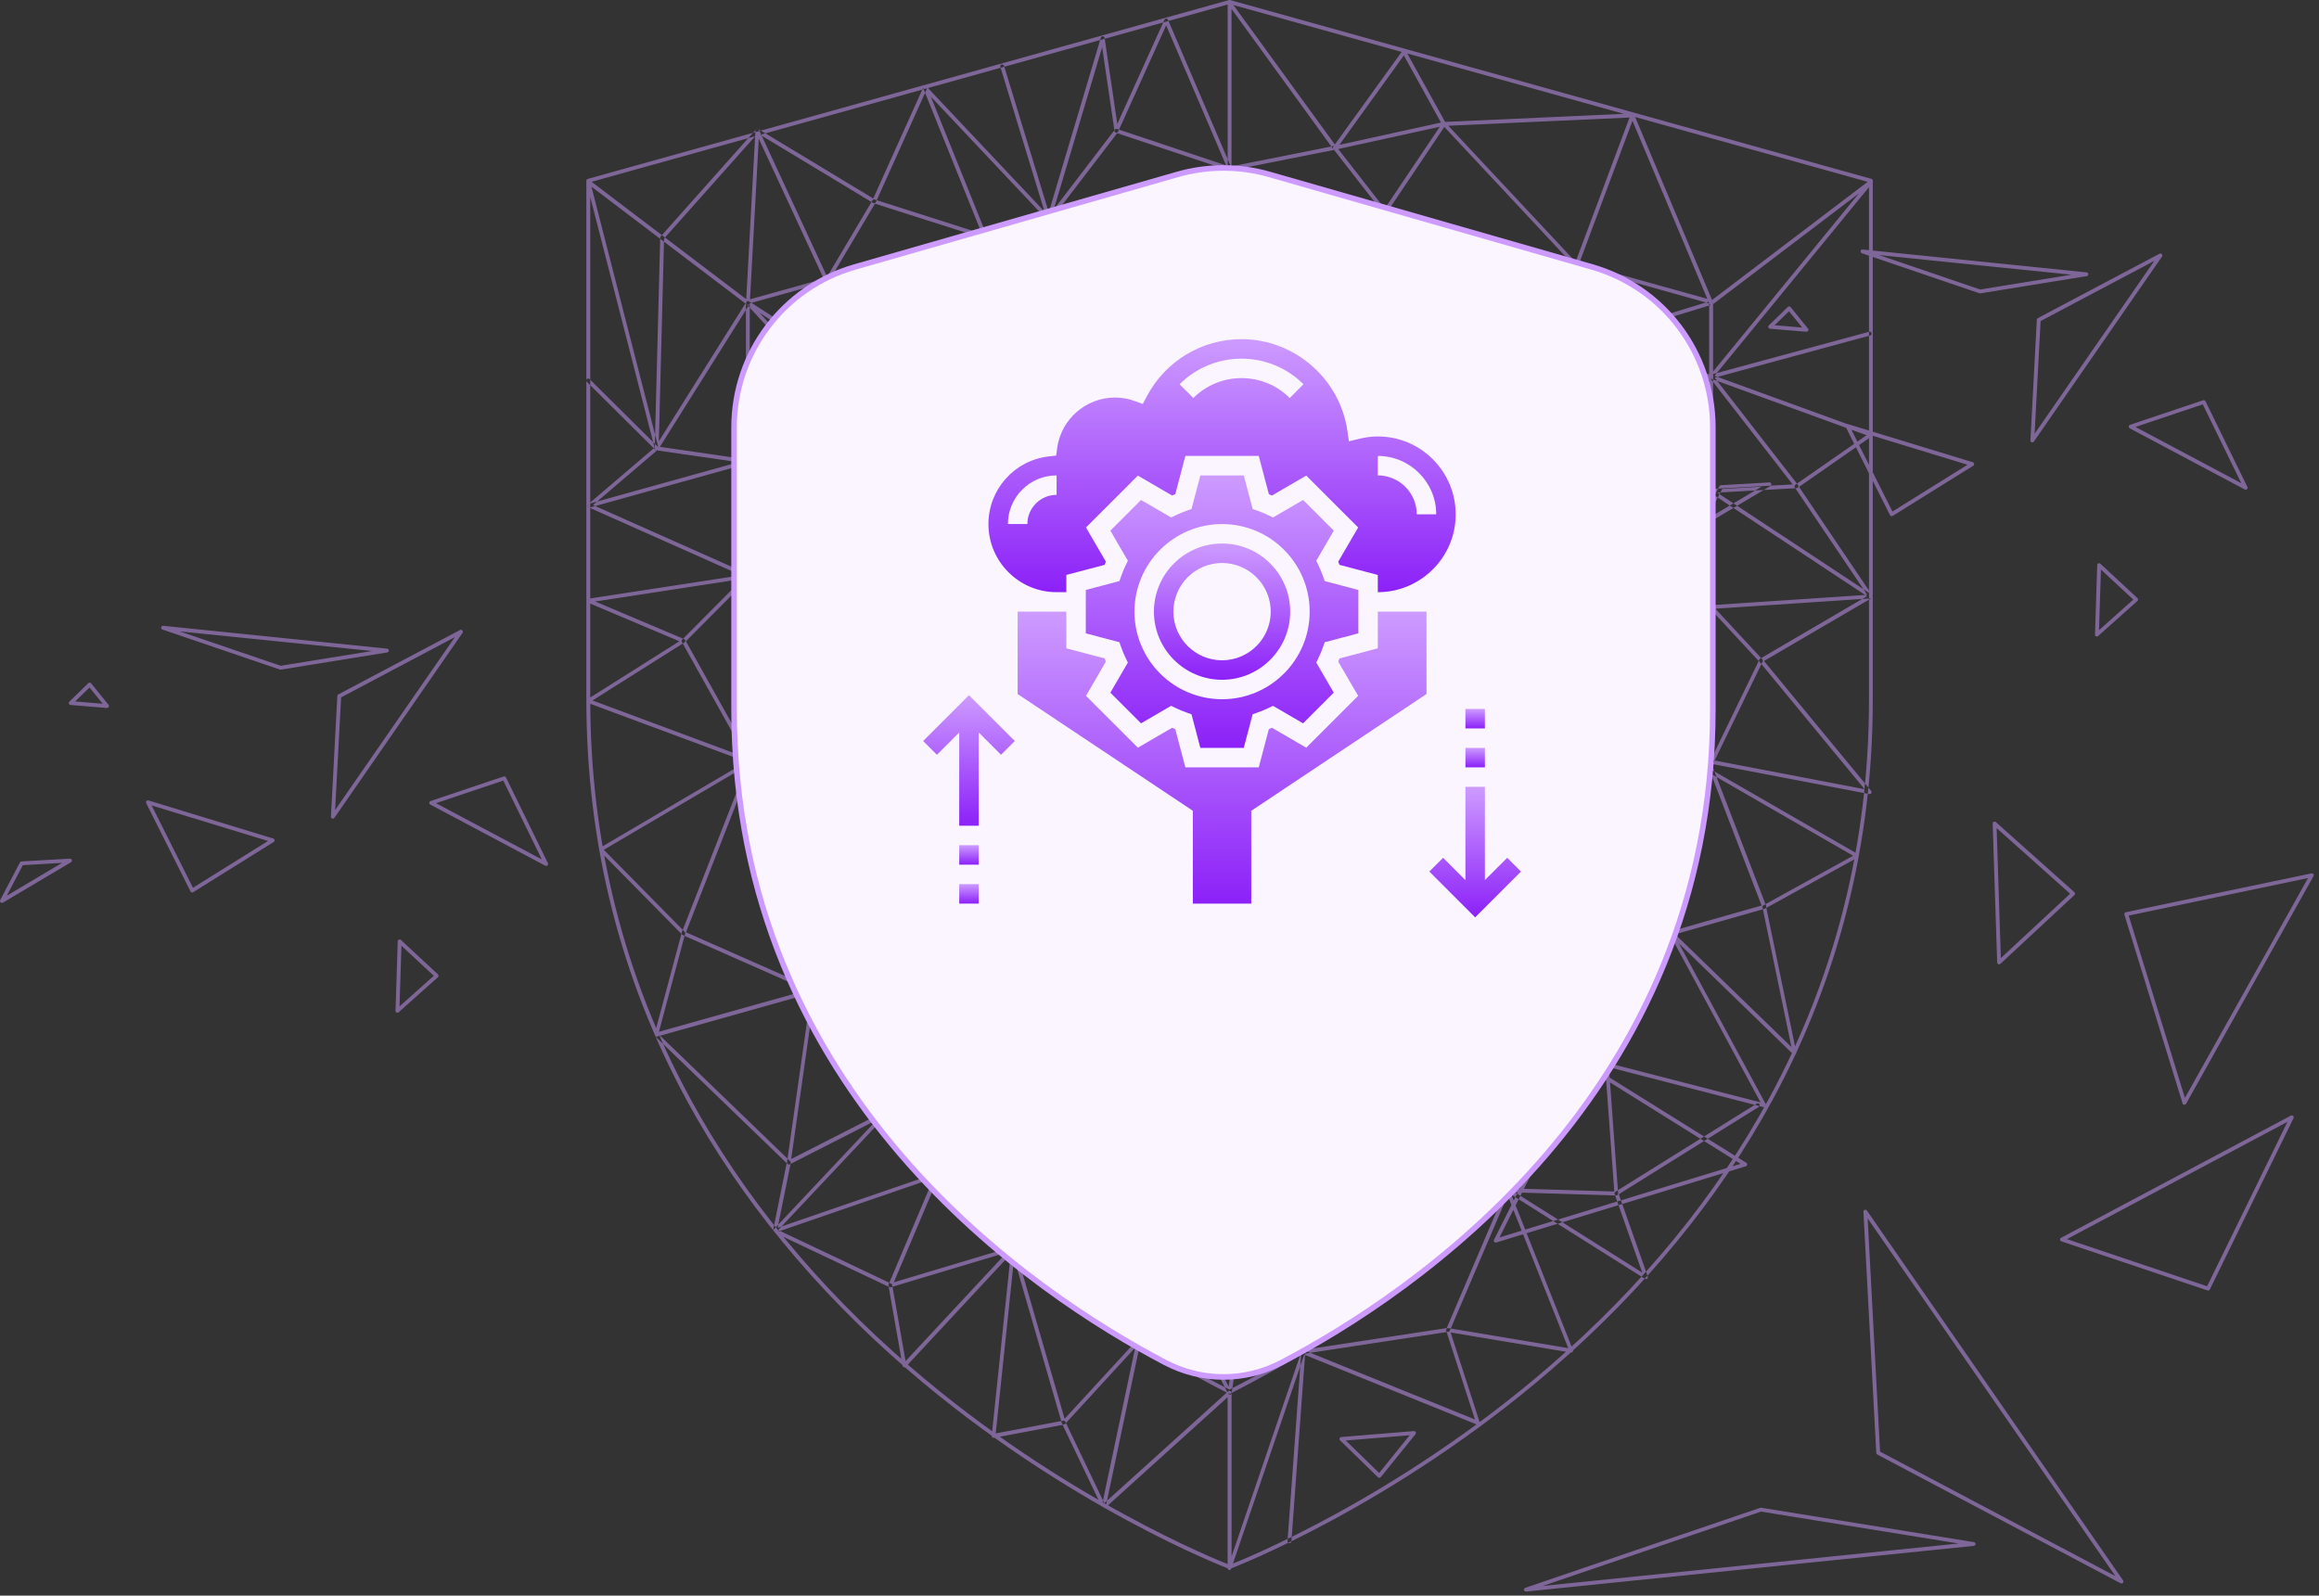
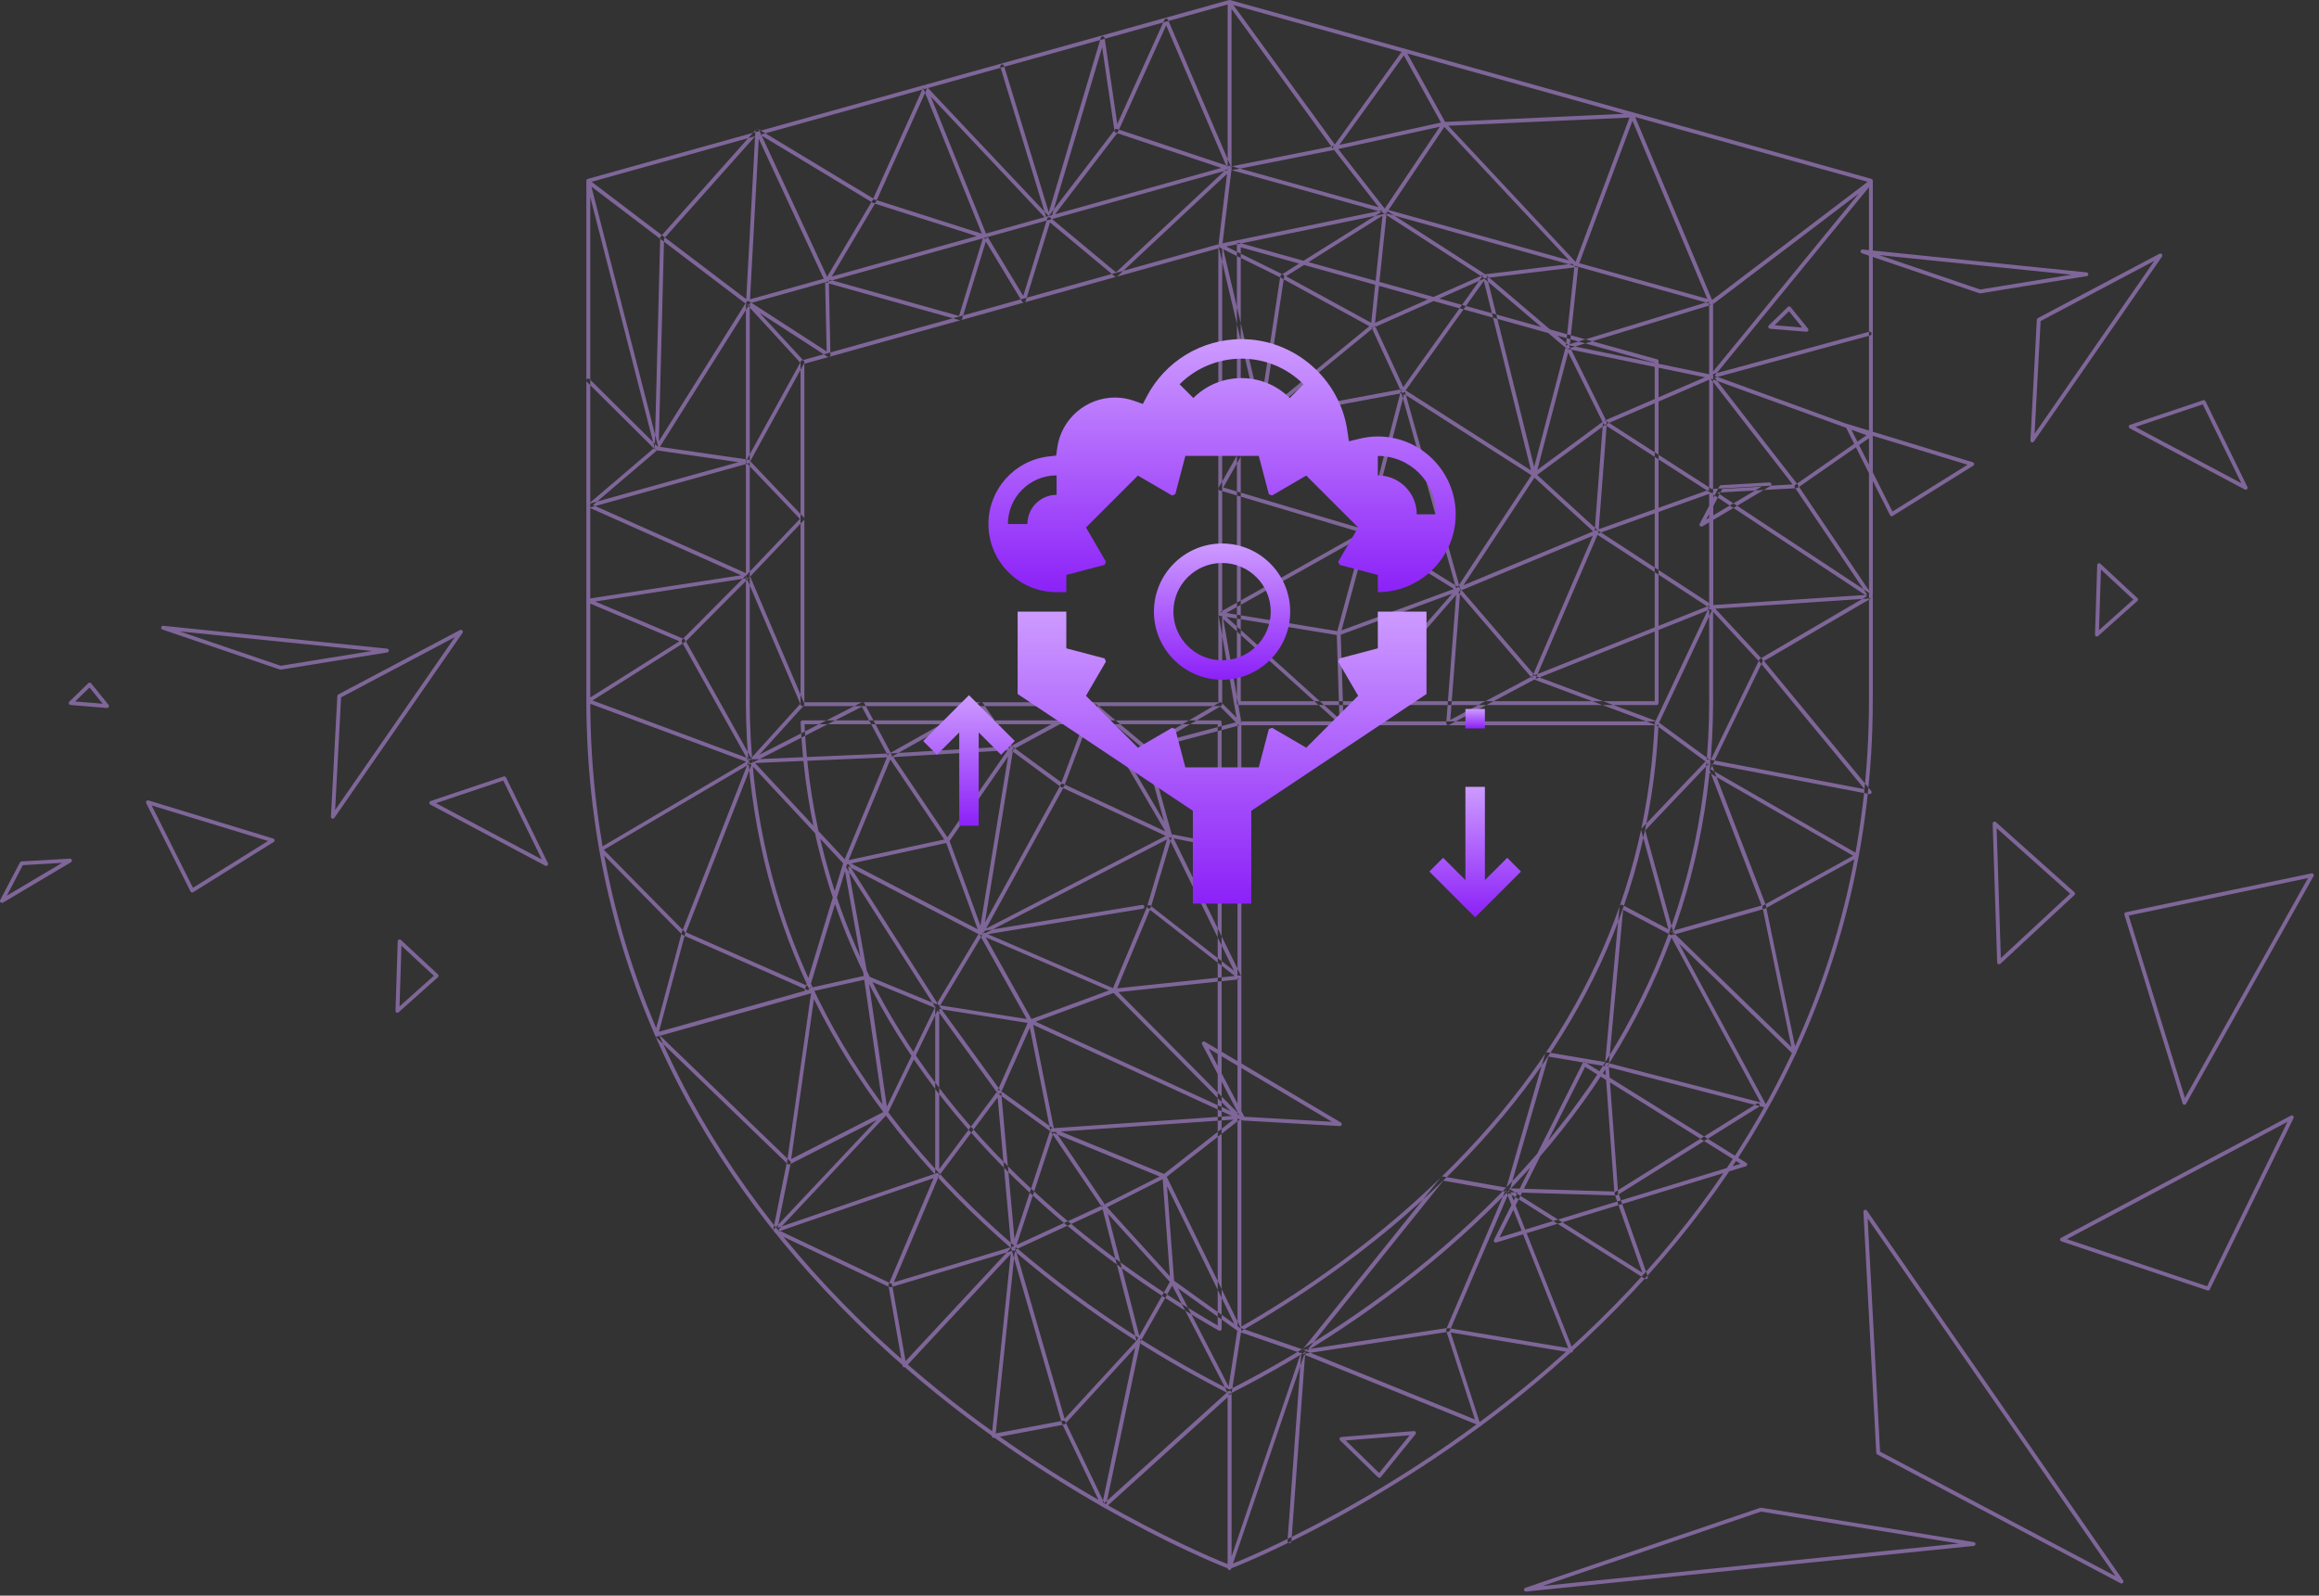
<svg xmlns="http://www.w3.org/2000/svg" width="417" height="287" viewBox="0 0 417 287" fill="none">
  <rect x="0" y="0" width="417" height="287" fill="#333333" stroke="none" />
  <g clip-path="url(#clip0_2974_26)">
    <path d="M221.1 282.38C221.1 282.38 221.06 282.38 221.04 282.38C220.87 282.35 220.75 282.21 220.75 282.04V251.31L198.72 271.22C198.64 271.29 198.53 271.33 198.42 271.3C198.31 271.28 198.22 271.21 198.17 271.11L191.08 256.28L178.74 258.61C178.63 258.63 178.52 258.6 178.44 258.52C178.36 258.45 178.32 258.34 178.33 258.23L181.75 225.56L162.89 245.82C162.8 245.92 162.66 245.95 162.54 245.92C162.41 245.88 162.32 245.78 162.3 245.65L159.8 231.44L139.23 221.68C139.13 221.63 139.06 221.54 139.04 221.43C139.02 221.32 139.05 221.21 139.13 221.13L157.66 201.44L142.02 209.42C141.91 209.48 141.77 209.47 141.66 209.39C141.55 209.31 141.5 209.19 141.52 209.06L145.84 178.66L118.13 186.45C118.01 186.48 117.88 186.45 117.79 186.36C117.7 186.27 117.67 186.14 117.7 186.02L122.53 167.97L107.82 153.04C107.74 152.96 107.71 152.86 107.72 152.75C107.73 152.64 107.8 152.55 107.89 152.5L134.2 137.01L105.67 126.41C105.55 126.36 105.46 126.25 105.45 126.12C105.44 125.99 105.5 125.86 105.61 125.79L122.17 115.34L105.66 108.36C105.52 108.3 105.43 108.15 105.45 108C105.47 107.85 105.59 107.72 105.74 107.7L133.27 103.47L105.87 91.26C105.76 91.21 105.69 91.11 105.67 90.99C105.65 90.87 105.7 90.75 105.79 90.68L117.7 80.51L105.46 32.78C105.42 32.64 105.48 32.49 105.6 32.4C105.72 32.32 105.88 32.32 106 32.41L134.19 53.81L135.84 23.51C135.84 23.35 135.96 23.22 136.12 23.19C136.27 23.16 136.43 23.24 136.5 23.39L148.73 49.78L156.88 36.04C156.96 35.9 157.13 35.83 157.28 35.89L176.56 42.04L166.04 15.93C165.98 15.77 166.04 15.6 166.17 15.51C166.31 15.42 166.49 15.44 166.61 15.56L188.58 38.86L200.47 23.32C200.56 23.2 200.72 23.16 200.86 23.2L220.76 29.85V0.54C220.75 0.39 220.84 0.26 220.99 0.21C221.13 0.16 221.29 0.21 221.38 0.34L240.03 25.99L252.21 9.1C252.28 9 252.4 8.96 252.51 8.96C252.63 8.96 252.74 9.04 252.79 9.14L259.86 21.93L293.52 20.41C293.67 20.41 293.8 20.49 293.85 20.62L307.86 53.96L336.19 32.44C336.33 32.34 336.53 32.35 336.65 32.48C336.77 32.61 336.78 32.81 336.67 32.94L308.3 67.6L336.51 77.85C336.63 77.89 336.72 78 336.74 78.13C336.76 78.26 336.7 78.39 336.59 78.46L323.5 87.57L336.67 107.09C336.74 107.19 336.75 107.33 336.69 107.44C336.64 107.55 336.52 107.63 336.4 107.63L308.45 109.48L316.9 118.59C317 118.7 317.02 118.85 316.96 118.98L307.57 138.34L334.08 153.62C334.19 153.68 334.25 153.8 334.25 153.92C334.25 154.04 334.18 154.16 334.07 154.22L317.62 163.3L323.01 189.29C323.04 189.44 322.97 189.59 322.84 189.66C322.71 189.73 322.54 189.71 322.43 189.61L301.91 169.7L317.54 198.64C317.61 198.76 317.59 198.91 317.51 199.02C317.42 199.13 317.28 199.18 317.15 199.14L289.31 191.95L290.97 214.64C290.97 214.74 290.94 214.83 290.88 214.91C290.81 214.98 290.72 215 290.62 215.02L271.6 214.45L282.84 242.8C282.89 242.92 282.87 243.05 282.79 243.15C282.71 243.25 282.59 243.3 282.46 243.27L260.85 239.66L266.07 255.81C266.11 255.94 266.07 256.08 265.98 256.17C265.89 256.26 265.74 256.29 265.61 256.24L234.52 243.65L221.38 282.18C221.33 282.32 221.2 282.41 221.05 282.41L221.1 282.38ZM221.11 250.18C221.11 250.18 221.21 250.18 221.25 250.21C221.38 250.27 221.46 250.39 221.46 250.53V279.95L234.03 243.06C234.06 242.97 234.13 242.9 234.21 242.86C234.3 242.82 234.4 242.82 234.48 242.86L265.22 255.31L260.05 239.33C260.01 239.21 260.04 239.09 260.12 239C260.2 238.91 260.32 238.86 260.44 238.88L282 242.48L270.79 214.21C270.75 214.1 270.76 213.98 270.83 213.88C270.9 213.78 271.01 213.74 271.12 213.73L290.28 214.31L288.61 191.53C288.61 191.42 288.65 191.31 288.73 191.24C288.81 191.17 288.93 191.14 289.04 191.17L316.58 198.28L300.26 168.05C300.18 167.9 300.22 167.71 300.36 167.61C300.49 167.51 300.69 167.52 300.81 167.64L322.14 188.33L316.93 163.2C316.9 163.05 316.97 162.9 317.1 162.83L333.23 153.92L306.97 138.78C306.81 138.69 306.75 138.49 306.83 138.33L316.25 118.9L307.47 109.43C307.38 109.33 307.35 109.19 307.4 109.07C307.45 108.95 307.57 108.86 307.7 108.85L335.77 106.99L322.74 87.68C322.63 87.52 322.67 87.31 322.83 87.2L335.65 78.28L307.6 68.09C307.49 68.05 307.41 67.96 307.38 67.86C307.35 67.75 307.38 67.64 307.45 67.55L334.27 34.78L307.92 54.8C307.83 54.87 307.72 54.89 307.62 54.86C307.52 54.83 307.43 54.76 307.39 54.66L293.3 21.13L259.67 22.65C259.55 22.65 259.42 22.59 259.35 22.47L252.44 9.97L240.3 26.81C240.23 26.9 240.13 26.95 240.02 26.95C239.91 26.95 239.81 26.9 239.74 26.81L221.45 1.61V30.34C221.46 30.45 221.41 30.56 221.32 30.62C221.23 30.69 221.11 30.7 221.01 30.67L200.89 23.95L188.9 39.61C188.84 39.69 188.74 39.74 188.64 39.75C188.53 39.75 188.44 39.71 188.37 39.64L167.38 17.38L177.48 42.46C177.53 42.58 177.5 42.73 177.41 42.83C177.32 42.93 177.18 42.97 177.05 42.92L157.33 36.63L148.99 50.7C148.92 50.81 148.8 50.88 148.67 50.87C148.54 50.87 148.43 50.79 148.37 50.67L136.44 24.94L134.83 54.5C134.83 54.63 134.75 54.74 134.63 54.8C134.52 54.85 134.38 54.84 134.27 54.76L106.35 33.57L118.4 80.54C118.43 80.67 118.4 80.8 118.29 80.89L106.63 90.84L134.61 103.3C134.75 103.36 134.83 103.51 134.81 103.66C134.79 103.81 134.67 103.93 134.52 103.96L107.03 108.19L123.02 114.95C123.14 115 123.22 115.11 123.23 115.24C123.24 115.37 123.18 115.49 123.07 115.56L106.54 125.99L135.09 136.6C135.21 136.65 135.3 136.76 135.31 136.89C135.32 137.02 135.26 137.15 135.14 137.22L108.58 152.85L123.12 167.6C123.21 167.69 123.24 167.81 123.21 167.93L118.49 185.58L146.13 177.82C146.24 177.79 146.36 177.82 146.45 177.89C146.54 177.97 146.58 178.08 146.57 178.2L142.27 208.47L159.1 199.89C159.25 199.81 159.43 199.85 159.53 199.99C159.63 200.12 159.62 200.31 159.51 200.44L139.93 221.24L160.24 230.87C160.34 230.92 160.41 231.01 160.43 231.12L162.84 244.82L181.93 224.31C182.03 224.2 182.19 224.17 182.33 224.23C182.47 224.29 182.55 224.43 182.53 224.58L179.05 257.82L191.19 255.53C191.34 255.5 191.5 255.58 191.57 255.72L198.57 270.37L220.85 250.25C220.92 250.19 221 250.16 221.08 250.16L221.11 250.18ZM283.46 48.07C283.37 48.07 283.27 48.03 283.21 47.96L259.72 22.83L249.32 38.32C249.26 38.41 249.15 38.47 249.04 38.47C248.93 38.47 248.82 38.42 248.75 38.34L239.76 26.8C239.69 26.71 239.67 26.58 239.71 26.47C239.75 26.36 239.85 26.27 239.96 26.25L259.59 21.94C259.59 21.94 259.61 21.94 259.62 21.94C259.69 21.94 259.77 21.94 259.84 21.99C259.84 21.99 259.86 22 259.86 22.01C259.88 22.02 259.9 22.04 259.91 22.06L283.32 47.1L293.21 20.64C293.28 20.46 293.48 20.37 293.66 20.44C293.84 20.51 293.93 20.71 293.86 20.89L283.78 47.87C283.74 47.98 283.64 48.07 283.52 48.09C283.5 48.09 283.47 48.09 283.45 48.09L283.46 48.07ZM240.64 26.8L249 37.53L258.9 22.8L240.65 26.8H240.64ZM221.18 30.68L240.1 26.92C240.29 26.88 240.41 26.7 240.37 26.51C240.33 26.32 240.15 26.2 239.96 26.24L221.04 30C220.85 30.04 220.73 30.22 220.77 30.41C220.8 30.58 220.95 30.69 221.11 30.69C221.13 30.69 221.15 30.69 221.18 30.69V30.68ZM188.62 39.74C188.77 39.74 188.91 39.64 188.95 39.49L198.19 8.49L200.41 23.58C200.43 23.73 200.55 23.85 200.7 23.87C200.85 23.89 201 23.81 201.06 23.67L209.7 4.56L220.78 30.46C220.86 30.64 221.06 30.72 221.24 30.64C221.42 30.56 221.5 30.36 221.42 30.18L210.03 3.56C209.98 3.43 209.85 3.35 209.71 3.35C209.57 3.35 209.45 3.43 209.39 3.55L200.91 22.3L198.63 6.83C198.61 6.67 198.47 6.55 198.31 6.54C198.15 6.51 198 6.63 197.95 6.79L188.59 38.19L180.54 11.83C180.48 11.65 180.29 11.55 180.11 11.6C179.93 11.66 179.82 11.85 179.88 12.03L188.26 39.49C188.3 39.64 188.44 39.74 188.59 39.74H188.62ZM118.38 80.82L134.8 54.68C134.9 54.52 134.85 54.3 134.69 54.2C134.53 54.1 134.31 54.15 134.21 54.31L118.47 79.38L119.41 42.91L136.26 23.98L157.01 36.51C157.09 36.56 157.2 36.57 157.29 36.54C157.38 36.51 157.46 36.44 157.5 36.35L166.69 15.93C166.77 15.76 166.69 15.55 166.52 15.47C166.34 15.39 166.14 15.47 166.06 15.64L157.03 35.7L136.37 23.22C136.23 23.13 136.04 23.16 135.93 23.29L118.81 42.53C118.76 42.59 118.72 42.67 118.72 42.75L117.74 80.61C117.74 80.77 117.84 80.91 117.99 80.95C118.02 80.95 118.06 80.96 118.09 80.96C118.21 80.96 118.32 80.9 118.38 80.8V80.82ZM106.1 91.28L134.58 83.35C134.74 83.31 134.84 83.16 134.83 82.99C134.82 82.83 134.7 82.69 134.53 82.67L118.24 80.31L106.02 68.19C105.88 68.05 105.66 68.06 105.53 68.19C105.4 68.33 105.4 68.55 105.53 68.68L117.83 80.89C117.88 80.94 117.95 80.98 118.02 80.99L132.8 83.13L105.9 90.62C105.72 90.67 105.61 90.86 105.66 91.05C105.7 91.2 105.84 91.3 105.99 91.3C106.02 91.3 106.05 91.3 106.08 91.29L106.1 91.28ZM135.17 137.24C135.34 137.15 135.4 136.94 135.3 136.77L123.34 115.34L134.74 103.88C134.87 103.74 134.87 103.52 134.74 103.39C134.61 103.26 134.39 103.26 134.25 103.39L122.67 115.04C122.56 115.15 122.54 115.32 122.61 115.45L134.7 137.11C134.76 137.22 134.88 137.29 135 137.29C135.06 137.29 135.12 137.28 135.17 137.25V137.24ZM146.57 178.31C146.65 178.13 146.57 177.93 146.39 177.85L123.35 167.68L135.32 137.06C135.39 136.88 135.3 136.68 135.12 136.61C134.94 136.54 134.74 136.63 134.67 136.81L122.58 167.74C122.51 167.91 122.59 168.11 122.76 168.18L146.1 178.49C146.1 178.49 146.19 178.52 146.24 178.52C146.37 178.52 146.5 178.44 146.56 178.31H146.57ZM160.21 231.52L182.31 224.89C182.49 224.84 182.6 224.64 182.54 224.46C182.49 224.28 182.29 224.18 182.11 224.23L160.72 230.65L168.85 211.47C168.9 211.34 168.88 211.2 168.78 211.1C168.69 211 168.54 210.96 168.41 211.01L139.83 220.84L142.19 209.18C142.21 209.06 142.18 208.94 142.09 208.86L118.26 185.86C118.12 185.73 117.9 185.73 117.77 185.86C117.64 185.99 117.64 186.22 117.77 186.35L141.46 209.21L139.02 221.28C139 221.4 139.04 221.53 139.13 221.61C139.22 221.69 139.35 221.72 139.47 221.68L167.89 211.9L159.78 231.04C159.73 231.16 159.75 231.31 159.84 231.41C159.91 231.48 160 231.53 160.1 231.53C160.13 231.53 160.17 231.53 160.2 231.52H160.21ZM198.83 271.02L205.09 241.3C205.12 241.15 205.05 240.99 204.91 240.92C204.77 240.85 204.6 240.88 204.49 240.99L191.44 255.19L182.54 224.46C182.49 224.28 182.29 224.17 182.11 224.22C181.93 224.27 181.82 224.47 181.87 224.65L190.94 255.98C190.98 256.1 191.07 256.19 191.19 256.22C191.31 256.25 191.44 256.21 191.52 256.12L204.13 242.39L198.13 270.88C198.09 271.07 198.21 271.25 198.4 271.29C198.42 271.29 198.45 271.29 198.47 271.29C198.63 271.29 198.77 271.18 198.81 271.01L198.83 271.02ZM232.22 277.25L234.69 243.46L260.44 239.54C260.56 239.52 260.66 239.44 260.71 239.33L271.29 214.57L295.79 230.01C295.91 230.09 296.08 230.08 296.19 229.99C296.31 229.9 296.35 229.74 296.3 229.6L291.09 214.8L316.27 199.09C316.43 198.99 316.48 198.77 316.38 198.61C316.28 198.45 316.06 198.4 315.9 198.5L290.48 214.36C290.34 214.45 290.28 214.62 290.34 214.77L295.31 228.9L271.31 213.77C271.22 213.72 271.12 213.7 271.02 213.73C270.92 213.76 270.84 213.83 270.8 213.92L260.14 238.88L234.3 242.81C234.14 242.83 234.02 242.97 234.01 243.13L231.52 277.2C231.51 277.39 231.65 277.56 231.84 277.57C231.84 277.57 231.86 277.57 231.87 277.57C232.05 277.57 232.2 277.43 232.22 277.25ZM300.67 168.2L317.37 163.44C317.46 163.41 317.54 163.35 317.59 163.26C317.63 163.17 317.64 163.07 317.6 162.98L307.76 137.39L336.14 142.82C336.29 142.85 336.43 142.78 336.5 142.66C336.57 142.53 336.56 142.38 336.47 142.26L317.2 118.89L336.58 107.56C336.68 107.5 336.75 107.39 336.75 107.27C336.75 107.15 336.69 107.04 336.59 106.97L308.78 88.6L323.06 87.8C323.19 87.8 323.3 87.71 323.36 87.6C323.41 87.48 323.4 87.35 323.32 87.24L308.33 67.93L336.3 60.34C336.48 60.29 336.59 60.1 336.54 59.91C336.49 59.72 336.3 59.62 336.11 59.67L307.64 67.39C307.53 67.42 307.44 67.51 307.4 67.61C307.36 67.72 307.38 67.84 307.45 67.93L322.35 87.13L307.69 87.95C307.54 87.95 307.41 88.06 307.37 88.21C307.33 88.35 307.39 88.51 307.51 88.59L335.73 107.23L316.48 118.49C316.39 118.54 316.33 118.63 316.31 118.73C316.29 118.83 316.31 118.93 316.38 119.01L335.29 141.95L307.24 136.58C307.12 136.56 306.99 136.6 306.91 136.7C306.83 136.8 306.81 136.93 306.85 137.05L316.77 162.87L300.44 167.52C300.26 167.57 300.15 167.77 300.2 167.95C300.24 168.1 300.38 168.2 300.53 168.2C300.56 168.2 300.59 168.2 300.62 168.19L300.67 168.2ZM191.13 141.62C191.23 141.59 191.32 141.51 191.36 141.41L196.71 127.21L205.8 134.83C205.89 134.9 206 134.93 206.11 134.9L222.97 130.44C223.15 130.39 223.27 130.2 223.22 130.02C223.17 129.83 222.98 129.72 222.8 129.77L206.11 134.18L196.78 126.37C196.69 126.3 196.58 126.28 196.47 126.3C196.36 126.33 196.27 126.41 196.23 126.51L190.87 140.74L182.13 134.32L176.72 126.44C176.62 126.29 176.42 126.25 176.26 126.33L160.16 135.39L155.42 126.47C155.33 126.3 155.12 126.24 154.96 126.32L136.53 135.76L144.56 126.89C144.65 126.79 144.68 126.65 144.62 126.52L134.89 103.7L144.55 93.56C144.68 93.43 144.68 93.22 144.55 93.08L134.91 82.96L144.6 65.33C144.67 65.2 144.65 65.04 144.55 64.93L136.58 56.26L148.79 64.15C148.9 64.22 149.04 64.22 149.15 64.16C149.26 64.1 149.33 63.98 149.33 63.85L149.05 50.99L172.57 57.59C172.75 57.64 172.94 57.54 173 57.36L177.27 43.44L183.79 54.25C183.86 54.37 183.99 54.43 184.13 54.42C184.27 54.4 184.38 54.31 184.42 54.18L188.8 40.01L200.46 49.72C200.59 49.83 200.79 49.83 200.92 49.71L221.36 30.6C221.5 30.47 221.51 30.25 221.38 30.11C221.25 29.97 221.03 29.96 220.89 30.09L200.68 48.99L188.86 39.14C188.77 39.07 188.65 39.04 188.54 39.07C188.43 39.1 188.34 39.19 188.31 39.3L184 53.23L177.48 42.42C177.41 42.3 177.28 42.25 177.14 42.25C177 42.27 176.89 42.36 176.85 42.49L172.45 56.83L148.81 50.2C148.7 50.17 148.59 50.2 148.5 50.26C148.41 50.33 148.36 50.43 148.37 50.54L148.65 63.21L134.71 54.2C134.56 54.1 134.37 54.13 134.26 54.27C134.15 54.4 134.15 54.6 134.26 54.73L143.9 65.22L134.2 82.85C134.13 82.98 134.15 83.15 134.25 83.26L143.84 93.33L134.25 103.4C134.15 103.5 134.13 103.65 134.18 103.78L143.91 126.6L134.75 136.72C134.64 136.84 134.63 137.03 134.73 137.16C134.83 137.29 135.01 137.33 135.16 137.26L154.98 127.11L159.72 136.04C159.76 136.12 159.84 136.18 159.93 136.21C160.02 136.23 160.12 136.23 160.2 136.18L176.33 127.11L181.59 134.78C181.59 134.78 181.64 134.84 181.67 134.86L190.83 141.59C190.89 141.63 190.96 141.66 191.04 141.66C191.07 141.66 191.11 141.66 191.14 141.65L191.13 141.62ZM223.16 239.4C223.27 239.24 223.24 239.03 223.08 238.92L211.05 230.31L198.78 216.8C198.68 216.69 198.52 216.65 198.38 216.72L182.07 224.25C181.9 224.33 181.82 224.54 181.9 224.71C181.98 224.88 182.19 224.96 182.36 224.88L198.44 217.46L210.6 230.84L222.69 239.49C222.75 239.53 222.82 239.55 222.89 239.55C223 239.55 223.1 239.5 223.17 239.41L223.16 239.4ZM223.03 239.51C223.2 239.43 223.27 239.22 223.19 239.05L209.68 211.41C209.61 211.26 209.44 211.19 209.28 211.23C209.12 211.27 209.01 211.43 209.03 211.59L210.45 230.58C210.46 230.77 210.61 230.91 210.82 230.9C211.01 230.89 211.15 230.72 211.14 230.53L209.85 213.34L222.57 239.36C222.63 239.48 222.75 239.55 222.88 239.55C222.93 239.55 222.98 239.54 223.03 239.51ZM209.59 211.83L223.1 201.24C223.22 201.15 223.27 200.98 223.21 200.84C223.16 200.7 223.02 200.61 222.86 200.62L189.5 202.92L185.64 183.65C185.61 183.5 185.49 183.39 185.34 183.37C185.2 183.35 185.05 183.44 184.98 183.57L179.34 196.26C179.26 196.43 179.34 196.64 179.52 196.72C179.7 196.8 179.9 196.72 179.98 196.54L185.18 184.85L188.88 203.35C188.91 203.52 189.07 203.64 189.24 203.63L221.78 201.38L209.16 211.27C209.01 211.39 208.98 211.61 209.1 211.76C209.17 211.85 209.27 211.89 209.37 211.89C209.45 211.89 209.52 211.87 209.58 211.82L209.59 211.83ZM223.13 201.21C223.27 201.08 223.27 200.86 223.13 200.72L200.58 177.93C200.49 177.83 200.34 177.8 200.21 177.85L185.18 183.4C185 183.47 184.91 183.67 184.97 183.85C185.04 184.03 185.24 184.12 185.42 184.06L200.24 178.59L222.64 201.22C222.71 201.29 222.8 201.32 222.89 201.32C222.98 201.32 223.07 201.29 223.13 201.22V201.21ZM200.37 178.52L222.92 176.14C223.11 176.12 223.25 175.95 223.23 175.76C223.21 175.57 223.04 175.42 222.85 175.45L200.3 177.83C200.11 177.85 199.97 178.02 199.99 178.21C200.01 178.39 200.16 178.52 200.33 178.52C200.34 178.52 200.35 178.52 200.37 178.52ZM223.2 201.11C223.28 200.94 223.2 200.73 223.03 200.65L185.45 183.41C185.28 183.33 185.07 183.41 184.99 183.58C184.91 183.75 184.99 183.96 185.16 184.04L222.74 201.28C222.74 201.28 222.84 201.31 222.88 201.31C223.01 201.31 223.14 201.23 223.2 201.11ZM198.52 217.38C198.41 217.38 198.3 217.33 198.23 217.23L188.96 203.54L179.45 196.7C179.45 196.7 179.39 196.65 179.37 196.62L168.58 181.75L159.58 200.37C159.51 200.51 159.36 200.59 159.21 200.56C159.06 200.54 158.94 200.42 158.92 200.27L155.41 176.22L145.12 178.52C145 178.54 144.87 178.51 144.79 178.42C144.71 178.33 144.68 178.2 144.71 178.08L151.61 155.27L134.73 137.18C134.64 137.08 134.61 136.94 134.66 136.81C134.71 136.69 134.83 136.6 134.97 136.6L160 135.52C160.11 135.52 160.23 135.57 160.3 135.67C160.37 135.77 160.38 135.89 160.34 136L152.59 154.71L170.29 150.89C170.46 150.85 170.63 150.95 170.69 151.11L176.5 167.04L190.73 141.13C190.82 140.97 191.02 140.9 191.18 140.98L209.87 149.7L205.69 134.66C205.64 134.48 205.75 134.28 205.93 134.23C206.12 134.18 206.31 134.29 206.36 134.47L210.75 150.24C210.79 150.37 210.75 150.51 210.64 150.6C210.54 150.69 210.39 150.71 210.27 150.65L191.19 141.75L176.75 168.04C176.69 168.16 176.55 168.22 176.42 168.22C176.28 168.22 176.17 168.12 176.12 167.99L170.15 151.62L152.3 155.48L145.58 177.71L155.66 175.46C155.75 175.44 155.85 175.46 155.93 175.51C156.01 175.57 156.06 175.65 156.08 175.75L159.48 199.05L168.24 180.93C168.29 180.82 168.4 180.75 168.52 180.74C168.64 180.73 168.76 180.78 168.83 180.88L179.93 196.18L189.44 203.02C189.44 203.02 189.5 203.07 189.52 203.11L198.82 216.85C198.93 217.01 198.89 217.22 198.73 217.33C198.67 217.37 198.6 217.39 198.54 217.39L198.52 217.38ZM135.77 137.25L151.9 154.54L159.49 136.22L135.76 137.24L135.77 137.25ZM168.53 181.42C168.53 181.42 168.44 181.42 168.4 181.39L155.59 176.11C155.48 176.07 155.4 175.97 155.38 175.85L151.68 155.23C151.66 155.1 151.71 154.97 151.82 154.89C151.93 154.81 152.07 154.8 152.19 154.86L176.6 167.55C176.68 167.59 176.75 167.67 176.77 167.76C176.8 167.85 176.78 167.95 176.73 168.03L168.83 181.24C168.77 181.35 168.65 181.41 168.53 181.41V181.42ZM156.03 175.55L168.39 180.64L175.95 168.01L152.49 155.82L156.03 175.56V175.55ZM168.72 181.36C168.88 181.26 168.93 181.04 168.83 180.88L152.32 154.99C152.22 154.83 152 154.78 151.84 154.88C151.68 154.98 151.63 155.2 151.73 155.36L168.24 181.25C168.31 181.35 168.42 181.41 168.53 181.41C168.59 181.41 168.66 181.39 168.72 181.36ZM170.36 151.56C170.24 151.56 170.14 151.5 170.07 151.41L159.74 136.06C159.67 135.96 159.66 135.82 159.72 135.71C159.77 135.6 159.89 135.53 160.01 135.52L181.86 134.22C182 134.22 182.12 134.28 182.18 134.4C182.24 134.52 182.24 134.66 182.16 134.77L170.65 151.42C170.59 151.51 170.48 151.57 170.36 151.57V151.56ZM160.65 136.17L170.36 150.6L181.18 134.95L160.65 136.17ZM176.43 168.21C176.36 168.21 176.29 168.19 176.23 168.14C176.12 168.06 176.07 167.93 176.09 167.8L181.53 134.49C181.55 134.38 181.61 134.29 181.71 134.24L196.39 126.31C196.56 126.22 196.76 126.28 196.85 126.44L210.7 150.13C210.7 150.13 210.7 150.14 210.7 150.15C210.74 150.22 210.75 150.29 210.74 150.36C210.74 150.36 210.74 150.39 210.74 150.4L206.95 163.18C206.9 163.36 206.71 163.47 206.52 163.41C206.34 163.36 206.23 163.16 206.29 162.98L209.85 150.98L176.6 168.15C176.6 168.15 176.5 168.19 176.44 168.19L176.43 168.21ZM182.19 134.78L176.89 167.24L209.93 150.19L196.43 127.1L182.19 134.79V134.78ZM176.49 168.21L205.48 163.45C205.67 163.42 205.8 163.24 205.77 163.05C205.74 162.86 205.57 162.74 205.37 162.76L176.38 167.52C176.19 167.55 176.06 167.73 176.09 167.92C176.12 168.09 176.27 168.21 176.43 168.21C176.45 168.21 176.47 168.21 176.49 168.21ZM241.05 114.03L246 95.79C246.03 95.67 246 95.55 245.92 95.46L227.1 74.96L230.91 49.75C230.93 49.6 230.86 49.45 230.72 49.39L219.81 44L221.46 30.37C221.48 30.18 221.35 30.01 221.16 29.98C220.96 29.97 220.8 30.09 220.77 30.28L219.09 44.15C219.07 44.3 219.15 44.44 219.28 44.5L230.19 49.88L226.39 75C226.37 75.1 226.41 75.21 226.48 75.29L245.28 95.77L240.47 113.52L219.5 110.08C219.32 110.05 219.13 110.18 219.1 110.37C219.07 110.56 219.2 110.74 219.39 110.77L240.67 114.26C240.67 114.26 240.71 114.26 240.73 114.26C240.88 114.26 241.02 114.16 241.06 114L241.05 114.03ZM241.5 130.33L262.51 106.24C262.58 106.16 262.61 106.06 262.59 105.96C262.58 105.86 262.52 105.77 262.43 105.72L245.85 95.41C245.74 95.34 245.61 95.34 245.5 95.41L219.27 110.16C219.1 110.25 219.04 110.47 219.14 110.63C219.24 110.8 219.45 110.86 219.61 110.76L245.66 96.11L261.72 106.1L240.97 129.89C240.84 130.03 240.86 130.25 241 130.38C241.07 130.44 241.15 130.46 241.23 130.46C241.33 130.46 241.42 130.42 241.49 130.34L241.5 130.33ZM246.86 58.96C246.8 58.96 246.75 58.95 246.69 58.92L230.41 50.02C230.3 49.96 230.23 49.85 230.23 49.73C230.23 49.61 230.29 49.49 230.39 49.43L248.83 37.84C248.94 37.77 249.08 37.77 249.2 37.84C249.31 37.91 249.38 38.04 249.36 38.17L247.2 58.66C247.19 58.78 247.12 58.88 247.02 58.93C246.97 58.96 246.91 58.97 246.86 58.97V58.96ZM231.26 49.69L246.57 58.06L248.6 38.79L231.26 49.68V49.69ZM275.85 122.22C275.75 122.22 275.65 122.18 275.59 122.1L261.99 106.24C261.99 106.24 261.93 106.16 261.92 106.11L252.02 70.73L226.81 75.43C226.65 75.46 226.5 75.38 226.43 75.24C226.36 75.1 226.4 74.93 226.52 74.82L246.64 58.35C246.64 58.35 246.69 58.31 246.72 58.3L266.84 49.4C266.96 49.35 267.1 49.37 267.21 49.45L282.05 62.08L307.82 67.41C307.97 67.44 308.08 67.56 308.09 67.71C308.11 67.86 308.02 68 307.88 68.06L288.93 76.24L287.48 95.19L307.61 87.99C307.72 87.95 307.84 87.97 307.93 88.03C308.02 88.09 308.08 88.2 308.08 88.31V109.15C308.09 109.29 308.01 109.42 307.87 109.47L275.98 122.18C275.98 122.18 275.9 122.2 275.85 122.2V122.22ZM262.56 105.84L275.95 121.45L307.39 108.92V88.81L287.21 96.02C287.1 96.06 286.97 96.04 286.88 95.97C286.79 95.9 286.74 95.79 286.74 95.67L288.24 75.98C288.24 75.85 288.33 75.74 288.45 75.69L306.58 67.86L281.8 62.74C281.74 62.73 281.69 62.7 281.65 62.66L266.91 50.11L247.03 58.91L227.99 74.49L252.18 69.98C252.36 69.94 252.53 70.06 252.58 70.23L262.55 105.84H262.56ZM308.02 88.51C308.12 88.35 308.08 88.13 307.92 88.03L288.88 75.77L282.21 62.24C282.14 62.11 282 62.02 281.86 62.05C281.72 62.06 281.6 62.17 281.56 62.31L275.87 83.99L267.33 49.62C267.3 49.49 267.19 49.39 267.06 49.36C266.93 49.34 266.79 49.39 266.71 49.5L252.34 69.63L247.19 58.46C247.11 58.29 246.9 58.21 246.73 58.29C246.56 58.37 246.48 58.58 246.56 58.75L251.96 70.46C252.01 70.57 252.12 70.65 252.24 70.66C252.36 70.67 252.48 70.62 252.55 70.52L266.83 50.52L275.52 85.48C275.56 85.63 275.7 85.74 275.85 85.74C276.01 85.74 276.15 85.63 276.19 85.48L281.99 63.38L288.3 76.16C288.33 76.22 288.37 76.26 288.42 76.3L307.55 88.61C307.61 88.65 307.67 88.66 307.74 88.66C307.85 88.66 307.97 88.6 308.03 88.5L308.02 88.51ZM276.16 122.01L287.41 95.84C287.47 95.71 287.44 95.56 287.34 95.46C287.24 95.36 287.09 95.33 286.96 95.38L263.16 105.26L276.1 85.64L288.8 76.29C288.95 76.18 288.99 75.96 288.87 75.8C288.76 75.65 288.54 75.61 288.38 75.73L275.63 85.12C275.63 85.12 275.57 85.17 275.55 85.21L261.95 105.83C261.87 105.96 261.88 106.12 261.97 106.24C262.07 106.36 262.23 106.4 262.37 106.34L286.43 96.36L275.52 121.74C275.44 121.92 275.52 122.12 275.7 122.2C275.74 122.22 275.79 122.23 275.84 122.23C275.97 122.23 276.1 122.15 276.16 122.02V122.01ZM221.17 250.87C221.32 250.85 221.43 250.73 221.46 250.58L223.16 239.66L234.25 243.49C234.39 243.54 234.54 243.49 234.63 243.38L259.54 212.36L271.06 214.4C271.24 214.42 271.4 214.32 271.45 214.15L278.43 190.04L288.9 191.81C288.99 191.83 289.09 191.81 289.17 191.74C289.25 191.68 289.29 191.59 289.3 191.5L291.86 163.64L300.4 168.15C300.52 168.21 300.67 168.2 300.78 168.11C300.89 168.02 300.93 167.88 300.9 167.75L295.84 149.35L307.46 137.15C307.53 137.08 307.56 136.98 307.55 136.88C307.55 136.78 307.49 136.69 307.41 136.63L298.09 129.8C297.94 129.68 297.72 129.72 297.61 129.87C297.5 130.02 297.53 130.24 297.68 130.35L306.68 136.95L295.2 149C295.12 149.09 295.08 149.21 295.12 149.33L300.02 167.14L291.73 162.76C291.63 162.71 291.51 162.71 291.4 162.76C291.3 162.81 291.23 162.92 291.22 163.03L288.65 191.03L278.24 189.27C278.06 189.24 277.9 189.35 277.85 189.52L270.87 213.62L259.45 211.6C259.33 211.58 259.2 211.63 259.12 211.72L234.23 242.71L222.98 238.83C222.88 238.8 222.78 238.81 222.69 238.86C222.6 238.91 222.54 239 222.53 239.1L220.93 249.38L211.1 230.34C211.04 230.23 210.93 230.15 210.8 230.15C210.68 230.15 210.56 230.22 210.5 230.33L204.46 241.01C204.37 241.18 204.42 241.39 204.59 241.48C204.75 241.57 204.97 241.52 205.06 241.35L210.79 231.22L220.82 250.63C220.88 250.75 221 250.82 221.13 250.82C221.15 250.82 221.17 250.82 221.19 250.82L221.17 250.87ZM204.84 241.56C205.03 241.51 205.14 241.32 205.09 241.14L198.93 217.21L209.53 211.86C209.65 211.8 209.73 211.67 209.72 211.54C209.71 211.41 209.63 211.28 209.51 211.23L189.36 202.96C189.27 202.92 189.17 202.93 189.08 202.96C188.99 203 188.93 203.08 188.9 203.17L182.42 222.85L180.02 196.37C180.01 196.23 179.91 196.11 179.77 196.07C179.63 196.03 179.48 196.08 179.4 196.2L168.89 210.28V181.47L185.26 184.06C185.4 184.09 185.52 184.02 185.6 183.92C185.68 183.81 185.68 183.67 185.62 183.55L177.25 168.58L200.21 178.48C200.29 178.52 200.39 178.52 200.48 178.48C200.57 178.45 200.63 178.38 200.67 178.29L206.78 163.64L222.69 176.05C222.82 176.15 223 176.15 223.12 176.05C223.24 175.95 223.28 175.77 223.21 175.63L211.04 150.79L222.83 153.12C222.98 153.15 223.13 153.08 223.2 152.95C223.27 152.82 223.25 152.66 223.15 152.55L206.58 134.63L219.4 127.09L222.65 130.34C222.76 130.45 222.92 130.47 223.06 130.4C223.19 130.33 223.27 130.18 223.24 130.03L219.97 111.37L241.02 130.34C241.12 130.43 241.27 130.45 241.4 130.4C241.53 130.34 241.61 130.21 241.6 130.07L241.09 114.16L261.88 106.5L260.06 130.05C260.06 130.18 260.11 130.3 260.22 130.37C260.32 130.44 260.46 130.44 260.57 130.39L275.89 122.23L297.79 130.41C297.96 130.47 298.15 130.4 298.22 130.23L308.06 109.29C308.13 109.13 308.08 108.95 307.94 108.85L287.34 95.42L276.04 85.08L252.45 70.01C252.36 69.95 252.24 69.94 252.14 69.98C252.04 70.02 251.96 70.11 251.93 70.22L245.43 95.25L219.97 87.67L227.05 75.24C227.09 75.16 227.11 75.07 227.09 74.99L219.88 44.46L248.97 38.47L266.81 49.98C266.88 50.02 266.96 50.04 267.04 50.03L283.09 48.1L281.56 62.34C281.55 62.46 281.59 62.57 281.68 62.64C281.77 62.71 281.89 62.74 282 62.7L307.84 54.8C308.02 54.74 308.13 54.55 308.07 54.37C308.01 54.19 307.82 54.09 307.64 54.14L282.3 61.89L283.82 47.74C283.83 47.63 283.79 47.53 283.72 47.46C283.65 47.39 283.54 47.35 283.43 47.36L267.07 49.33L249.22 37.81C249.14 37.76 249.05 37.74 248.96 37.76L219.38 43.85C219.29 43.87 219.21 43.92 219.16 44C219.11 44.08 219.09 44.17 219.11 44.27L226.37 75.01L219.14 87.7C219.09 87.79 219.08 87.9 219.12 88C219.16 88.1 219.24 88.17 219.34 88.2L245.57 96.01C245.66 96.04 245.76 96.03 245.84 95.98C245.92 95.93 245.98 95.86 246.01 95.77L252.48 70.86L275.62 85.63L286.91 95.97L307.3 109.27L297.72 129.65L275.97 121.53C275.88 121.5 275.77 121.5 275.69 121.55L260.79 129.49L262.6 106.03C262.6 105.91 262.56 105.8 262.46 105.73C262.37 105.66 262.24 105.64 262.13 105.68L240.6 113.61C240.46 113.66 240.37 113.8 240.37 113.95L240.86 129.3L219.67 110.2C219.56 110.1 219.4 110.08 219.27 110.15C219.14 110.22 219.07 110.37 219.1 110.51L222.35 129.08L219.68 126.41C219.57 126.3 219.4 126.28 219.26 126.36L205.84 134.26C205.75 134.31 205.69 134.4 205.67 134.51C205.65 134.61 205.69 134.72 205.76 134.8L221.9 152.26L210.47 150C210.34 149.97 210.21 150.02 210.13 150.13C210.05 150.24 210.04 150.38 210.09 150.49L221.9 174.61L206.82 162.85C206.74 162.78 206.62 162.76 206.52 162.79C206.42 162.82 206.33 162.89 206.29 162.99L200.14 177.73L176.56 167.56C176.42 167.5 176.26 167.54 176.16 167.65C176.06 167.76 176.04 167.92 176.12 168.05L184.64 183.29L168.57 180.75C168.46 180.73 168.37 180.76 168.29 180.83C168.21 180.9 168.17 180.99 168.17 181.09V211.35C168.17 211.5 168.27 211.63 168.41 211.68C168.55 211.72 168.71 211.68 168.8 211.56L179.39 197.37L181.86 224.62C181.87 224.78 182 224.91 182.17 224.93C182.33 224.94 182.49 224.85 182.54 224.69L189.43 203.77L208.53 211.61L198.36 216.74C198.21 216.81 198.14 216.98 198.18 217.14L204.41 241.34C204.45 241.5 204.59 241.6 204.75 241.6C204.78 241.6 204.81 241.6 204.84 241.59V241.56ZM222.87 239.55C222.81 239.55 222.75 239.53 222.7 239.5C222.59 239.44 222.53 239.32 222.53 239.2V130.1C222.53 129.91 222.69 129.75 222.88 129.75H297.89C297.98 129.75 298.08 129.79 298.14 129.86C298.21 129.93 298.24 130.02 298.24 130.11C298.12 132.69 297.92 135.27 297.65 137.78C294.3 168.52 279.11 195.76 252.51 218.75C243.63 226.43 233.71 233.41 223.05 239.49C223 239.52 222.94 239.53 222.88 239.53L222.87 239.55ZM223.22 130.45V238.6C233.65 232.61 243.35 225.76 252.05 218.23C278.51 195.36 293.62 168.27 296.95 137.71C297.21 135.33 297.4 132.89 297.52 130.45H223.22ZM219.43 127H144.3C144.11 127 143.95 126.84 143.95 126.65V65.15C143.95 64.99 144.05 64.86 144.2 64.82L219.33 43.87C219.43 43.84 219.55 43.87 219.63 43.93C219.72 44 219.77 44.1 219.77 44.21V126.66C219.77 126.85 219.61 127.01 219.42 127.01L219.43 127ZM144.64 126.31H219.08V44.67L144.64 65.43V126.31ZM221.1 282.19C221.1 282.19 221.02 282.19 220.98 282.17C220.69 282.06 191.76 271.02 163.22 246.35C146.45 231.86 133.09 215.56 123.5 197.92C111.52 175.86 105.44 151.63 105.44 125.89V32.51C105.44 32.35 105.54 32.22 105.69 32.18L221.01 0.01C221.07 -0.01 221.13 -0.01 221.2 0.01L336.51 32.17C336.66 32.21 336.76 32.35 336.76 32.5V125.88C336.76 151.62 330.68 175.85 318.7 197.91C309.12 215.55 295.75 231.84 278.98 246.34C250.44 271.01 221.51 282.05 221.22 282.16C221.18 282.18 221.14 282.18 221.1 282.18V282.19ZM106.14 32.77V125.89C106.14 151.51 112.19 175.63 124.12 197.58C133.66 215.15 146.97 231.38 163.68 245.82C191.19 269.59 219.03 280.66 221.11 281.47C223.19 280.66 251.05 269.58 278.56 245.8C295.26 231.36 308.57 215.13 318.11 197.57C330.03 175.62 336.08 151.5 336.08 125.89V32.77L221.1 0.71L106.13 32.77H106.14ZM221.09 250.68C221.04 250.68 220.98 250.67 220.93 250.64C211.18 245.72 196.51 237.21 181.96 224.63C154.23 200.66 138.38 172.17 134.87 139.94C134.37 135.35 134.12 130.63 134.12 125.89C134.12 125.86 134.12 125.83 134.13 125.8V54.3C134.13 54.14 134.23 54.01 134.38 53.97L220.99 29.82C221.05 29.8 221.11 29.8 221.18 29.82L307.79 53.97C307.94 54.01 308.04 54.15 308.04 54.3V125.8C308.04 125.8 308.05 125.86 308.05 125.9C308.05 130.64 307.8 135.36 307.3 139.95C303.79 172.18 287.94 200.67 260.21 224.64C245.66 237.22 230.98 245.73 221.24 250.65C221.19 250.68 221.14 250.69 221.08 250.69L221.09 250.68ZM134.81 125.98C134.81 130.66 135.07 135.33 135.56 139.86C139.05 171.91 154.82 200.25 182.41 224.1C196.83 236.57 211.37 245.02 221.08 249.94C230.79 245.02 245.33 236.57 259.75 224.1C287.34 200.25 303.11 171.91 306.6 139.86C307.09 135.33 307.35 130.66 307.35 125.98C307.35 125.95 307.34 125.92 307.34 125.89V54.56L221.08 30.5L134.82 54.56V125.89C134.82 125.89 134.82 125.95 134.81 125.98ZM219.32 239.35C219.26 239.35 219.2 239.34 219.15 239.31C208.48 233.23 198.57 226.25 189.69 218.57C163.09 195.58 147.9 168.34 144.55 137.6C144.28 135.09 144.08 132.51 143.96 129.93C143.96 129.84 143.99 129.74 144.06 129.68C144.13 129.61 144.22 129.57 144.31 129.57H219.32C219.51 129.57 219.67 129.73 219.67 129.92V239.02C219.67 239.14 219.6 239.26 219.5 239.32C219.45 239.35 219.39 239.37 219.33 239.37L219.32 239.35ZM144.67 130.26C144.79 132.71 144.98 135.15 145.24 137.52C148.57 168.08 163.68 195.17 190.14 218.04C198.85 225.56 208.54 232.42 218.97 238.41V130.26H144.67ZM297.9 126.81H222.77C222.58 126.81 222.42 126.65 222.42 126.46V44.02C222.42 43.91 222.47 43.81 222.56 43.74C222.65 43.67 222.76 43.65 222.86 43.68L297.99 64.63C298.14 64.67 298.24 64.81 298.24 64.96V126.46C298.24 126.65 298.08 126.81 297.89 126.81H297.9ZM223.11 126.12H297.55V65.24L223.11 44.48V126.12ZM397.06 232.12C397.06 232.12 396.99 232.12 396.95 232.1L370.68 223.27C370.55 223.23 370.46 223.11 370.44 222.97C370.43 222.83 370.5 222.7 370.62 222.64L411.95 200.66C412.08 200.59 412.24 200.61 412.35 200.72C412.46 200.82 412.49 200.99 412.42 201.12L397.37 231.93C397.31 232.05 397.19 232.12 397.06 232.12ZM371.66 222.87L396.88 231.35L411.33 201.78L371.66 222.88V222.87ZM274.39 286.26C274.23 286.26 274.09 286.15 274.05 285.99C274.01 285.82 274.11 285.64 274.28 285.59L316.53 271.2C316.58 271.18 316.64 271.18 316.7 271.19L354.94 277.37C355.11 277.4 355.24 277.55 355.23 277.72C355.23 277.89 355.09 278.04 354.92 278.05L274.43 286.26C274.43 286.26 274.41 286.26 274.39 286.26ZM316.66 271.88L277.38 285.26L352.21 277.62L316.66 271.88ZM381.48 284.81C381.42 284.81 381.37 284.8 381.32 284.77L337.57 261.61C337.46 261.55 337.39 261.44 337.39 261.32L335.08 217.96C335.08 217.8 335.17 217.66 335.31 217.61C335.46 217.56 335.62 217.61 335.71 217.74L381.77 284.26C381.86 284.39 381.85 284.57 381.74 284.69C381.67 284.77 381.58 284.81 381.48 284.81ZM338.07 261.09L380.39 283.49L335.84 219.15L338.07 261.09ZM240.92 202.54H240.9L223.53 201.54C223.41 201.54 223.3 201.46 223.24 201.35L216.16 187.83C216.09 187.69 216.12 187.52 216.23 187.42C216.34 187.31 216.51 187.29 216.65 187.37L241.1 201.89C241.24 201.97 241.3 202.14 241.26 202.29C241.22 202.44 241.08 202.54 240.93 202.54H240.92ZM223.76 200.86L239.51 201.77L217.34 188.6L223.76 200.86ZM268.96 223.49C268.86 223.49 268.76 223.45 268.7 223.37C268.61 223.26 268.59 223.12 268.65 222.99L284.58 191.24C284.62 191.15 284.7 191.09 284.8 191.06C284.89 191.03 285 191.05 285.08 191.1L314.01 209.14C314.13 209.21 314.19 209.34 314.17 209.48C314.15 209.62 314.06 209.73 313.93 209.77L269.08 223.47C269.08 223.47 269.01 223.48 268.98 223.48L268.96 223.49ZM285.03 191.89L269.64 222.57L312.99 209.33L285.03 191.89ZM392.8 198.7C392.8 198.7 392.78 198.7 392.76 198.7C392.62 198.69 392.51 198.59 392.47 198.46L382.01 164.52C381.98 164.43 381.99 164.33 382.04 164.24C382.09 164.15 382.17 164.1 382.27 164.08L415.64 157.09C415.77 157.06 415.91 157.11 415.99 157.22C416.07 157.33 416.08 157.48 416.01 157.59L393.1 198.52C393.04 198.63 392.92 198.7 392.8 198.7ZM382.78 164.68L392.89 197.48L415.03 157.93L382.78 164.68ZM359.47 173.45C359.47 173.45 359.38 173.45 359.34 173.42C359.22 173.37 359.13 173.25 359.13 173.11L358.32 148.14C358.32 148 358.39 147.87 358.52 147.81C358.65 147.75 358.79 147.77 358.9 147.87L373.01 160.47C373.08 160.54 373.12 160.63 373.13 160.73C373.13 160.83 373.09 160.92 373.02 160.99L359.72 173.35C359.65 173.41 359.57 173.44 359.48 173.44L359.47 173.45ZM359.03 148.94L359.79 172.33L372.25 160.75L359.03 148.94ZM248.03 265.81C247.94 265.81 247.85 265.77 247.79 265.71L240.97 259.07C240.87 258.98 240.84 258.83 240.89 258.7C240.94 258.57 241.05 258.48 241.19 258.47L254.24 257.4C254.37 257.38 254.51 257.46 254.57 257.58C254.63 257.7 254.62 257.85 254.53 257.96L248.3 265.67C248.24 265.75 248.15 265.79 248.05 265.8H248.03V265.81ZM242 259.1L248 264.94L253.48 258.15L242 259.09V259.1ZM98.2 155.74C98.14 155.74 98.09 155.73 98.04 155.7L77.37 144.71C77.25 144.64 77.18 144.51 77.19 144.38C77.2 144.24 77.29 144.12 77.43 144.08L90.57 139.66C90.73 139.61 90.92 139.68 90.99 139.84L98.52 155.25C98.59 155.38 98.56 155.55 98.45 155.65C98.38 155.71 98.3 155.75 98.21 155.75L98.2 155.74ZM78.41 144.47L97.43 154.58L90.5 140.4L78.41 144.46V144.47ZM50.45 120.45C50.45 120.45 50.37 120.45 50.34 120.43L29.21 113.23C29.04 113.17 28.95 113 28.98 112.83C29.02 112.66 29.18 112.53 29.35 112.56L69.61 116.67C69.78 116.69 69.92 116.83 69.92 117C69.92 117.17 69.8 117.32 69.63 117.35L50.5 120.44C50.5 120.44 50.46 120.44 50.44 120.44L50.45 120.45ZM32.31 113.56L50.47 119.75L66.91 117.09L32.31 113.56ZM59.85 147.25C59.85 147.25 59.77 147.25 59.74 147.23C59.59 147.18 59.5 147.04 59.51 146.88L60.66 125.19C60.66 125.07 60.74 124.96 60.84 124.9L82.72 113.32C82.86 113.24 83.04 113.28 83.14 113.4C83.25 113.52 83.26 113.7 83.17 113.83L60.13 147.1C60.06 147.2 59.96 147.25 59.84 147.25H59.85ZM61.34 125.43L60.26 145.7L81.79 114.6L61.34 125.43ZM0.35 162.39C0.26 162.39 0.18 162.36 0.11 162.3C9.73567e-05 162.19 -0.03 162.02 0.04 161.89L3.58 155.13C3.64 155.02 3.75 154.95 3.87 154.94L12.56 154.44C12.73 154.44 12.87 154.53 12.91 154.69C12.96 154.84 12.89 155.01 12.76 155.09L0.53 162.35C0.47 162.38 0.41 162.4 0.35 162.4V162.39ZM4.1 155.61L1.22 161.11L11.17 155.2L4.1 155.61ZM34.57 160.53C34.57 160.53 34.51 160.53 34.48 160.52C34.39 160.49 34.31 160.43 34.26 160.34L26.29 144.46C26.23 144.34 26.25 144.19 26.33 144.08C26.42 143.97 26.56 143.93 26.7 143.97L49.13 150.82C49.26 150.86 49.35 150.97 49.37 151.11C49.39 151.24 49.33 151.38 49.21 151.45L34.74 160.47C34.68 160.51 34.62 160.52 34.56 160.52L34.57 160.53ZM27.27 144.87L34.7 159.68L48.2 151.26L27.27 144.87ZM71.47 182.16C71.47 182.16 71.37 182.15 71.32 182.13C71.19 182.07 71.12 181.94 71.12 181.8L71.52 169.31C71.52 169.17 71.61 169.05 71.73 169C71.86 168.95 72 168.97 72.1 169.07L78.75 175.25C78.82 175.32 78.86 175.41 78.86 175.51C78.86 175.61 78.82 175.7 78.74 175.77L71.68 182.07C71.62 182.13 71.53 182.16 71.45 182.16H71.47ZM72.19 170.1L71.84 181.02L78.01 175.51L72.2 170.11L72.19 170.1ZM19.25 127.34C19.25 127.34 19.23 127.34 19.22 127.34L12.69 126.8C12.55 126.79 12.44 126.7 12.39 126.57C12.34 126.44 12.38 126.3 12.47 126.2L15.88 122.88C15.95 122.81 16.05 122.79 16.14 122.78C16.24 122.78 16.33 122.83 16.39 122.91L19.51 126.77C19.6 126.88 19.61 127.03 19.55 127.15C19.49 127.26 19.37 127.33 19.24 127.33L19.25 127.34ZM13.51 126.17L18.47 126.58L16.1 123.65L13.51 126.17ZM403.8 88.07C403.74 88.07 403.69 88.06 403.64 88.03L382.97 77.04C382.85 76.97 382.78 76.84 382.79 76.71C382.8 76.57 382.89 76.45 383.03 76.41L396.17 71.99C396.33 71.94 396.51 72.01 396.59 72.17L404.12 87.58C404.19 87.71 404.16 87.88 404.05 87.98C403.98 88.04 403.9 88.08 403.81 88.08L403.8 88.07ZM384.01 76.8L403.03 86.91L396.1 72.73L384.01 76.79V76.8ZM356.05 52.77C356.05 52.77 355.97 52.77 355.94 52.75L334.81 45.55C334.64 45.49 334.55 45.32 334.58 45.15C334.62 44.98 334.78 44.85 334.95 44.88L375.21 48.99C375.38 49.01 375.52 49.15 375.52 49.32C375.52 49.49 375.4 49.64 375.23 49.67L356.1 52.76C356.1 52.76 356.06 52.76 356.04 52.76L356.05 52.77ZM337.91 45.88L356.07 52.07L372.51 49.41L337.91 45.88ZM365.45 79.57C365.45 79.57 365.37 79.57 365.34 79.55C365.19 79.5 365.1 79.36 365.11 79.2L366.26 57.51C366.26 57.39 366.34 57.28 366.44 57.22L388.32 45.64C388.46 45.56 388.63 45.6 388.74 45.72C388.85 45.84 388.86 46.02 388.77 46.15L365.73 79.42C365.66 79.52 365.56 79.57 365.44 79.57H365.45ZM366.94 57.75L365.86 78.02L387.39 46.92L366.94 57.75ZM305.95 94.72C305.86 94.72 305.78 94.69 305.71 94.63C305.6 94.52 305.57 94.35 305.64 94.22L309.18 87.46C309.24 87.35 309.35 87.28 309.47 87.27L318.16 86.77C318.29 86.77 318.46 86.86 318.51 87.02C318.56 87.18 318.49 87.34 318.35 87.42L306.12 94.68C306.07 94.71 306 94.73 305.94 94.73L305.95 94.72ZM309.7 87.94L306.82 93.44L316.77 87.53L309.7 87.94ZM340.17 92.85C340.17 92.85 340.11 92.85 340.08 92.84C339.99 92.81 339.91 92.75 339.86 92.66L331.89 76.78C331.83 76.66 331.85 76.51 331.94 76.4C332.03 76.29 332.17 76.25 332.31 76.29L354.74 83.14C354.87 83.18 354.96 83.29 354.98 83.43C355 83.57 354.94 83.7 354.82 83.77L340.35 92.79C340.29 92.83 340.23 92.84 340.17 92.84V92.85ZM332.87 77.2L340.3 92.01L353.8 83.59L332.87 77.19V77.2ZM377.07 114.49C377.07 114.49 376.97 114.48 376.92 114.46C376.79 114.4 376.71 114.27 376.72 114.13L377.12 101.64C377.12 101.5 377.21 101.38 377.33 101.33C377.45 101.28 377.6 101.3 377.7 101.4L384.35 107.58C384.42 107.65 384.46 107.74 384.46 107.84C384.46 107.94 384.42 108.03 384.34 108.1L377.28 114.4C377.21 114.46 377.13 114.49 377.05 114.49H377.07ZM377.79 102.43L377.44 113.35L383.61 107.84L377.79 102.44V102.43ZM324.85 59.67C324.85 59.67 324.83 59.67 324.82 59.67L318.29 59.13C318.15 59.12 318.04 59.03 317.99 58.9C317.94 58.77 317.98 58.63 318.07 58.53L321.48 55.21C321.55 55.14 321.65 55.12 321.74 55.11C321.84 55.11 321.93 55.16 321.99 55.24L325.11 59.1C325.2 59.21 325.21 59.36 325.15 59.48C325.09 59.59 324.97 59.66 324.84 59.66L324.85 59.67ZM319.11 58.5L324.07 58.91L321.7 55.98L319.11 58.5Z" fill="#CD9BFF" fill-opacity="0.5" />
-     <path d="M228.274 31.374C222.867 29.823 217.133 29.823 211.726 31.374L153.726 48.015C140.863 51.705 132 63.469 132 76.851V127.567C132 196.921 186.186 232.819 209.519 245.062C216.133 248.533 223.867 248.533 230.481 245.062C253.814 232.817 308 196.916 308 127.567V76.851C308 63.469 299.137 51.705 286.274 48.015L228.274 31.374Z" fill="#FAF5FF" stroke="#CD9BFF" stroke-linecap="round" stroke-linejoin="round" />
    <path d="M166 133.28L168.475 135.755L172.489 131.742V148.521H175.99V131.742L180.003 135.755L182.479 133.28L174.239 125.041L166 133.28Z" fill="url(#paint0_linear_2974_26)" />
-     <path d="M175.99 152.022H172.489V155.523H175.99V152.022Z" fill="url(#paint1_linear_2974_26)" />
-     <path d="M175.99 159.024H172.489V162.525H175.99V159.024Z" fill="url(#paint2_linear_2974_26)" />
    <path d="M271.026 154.286L267.012 158.299V141.52H263.511V158.299L259.498 154.286L257.022 156.761L265.262 165L273.501 156.761L271.026 154.286Z" fill="url(#paint3_linear_2974_26)" />
-     <path d="M267.012 134.518H263.511V138.019H267.012V134.518Z" fill="url(#paint4_linear_2974_26)" />
    <path d="M267.012 127.516H263.511V131.017H267.012V127.516Z" fill="url(#paint5_linear_2974_26)" />
    <path d="M219.751 122.265C226.505 122.265 232.004 116.767 232.004 110.012C232.004 103.257 226.505 97.759 219.751 97.759C212.996 97.759 207.498 103.257 207.498 110.012C207.498 116.767 212.996 122.265 219.751 122.265ZM219.751 101.26C224.576 101.26 228.503 105.186 228.503 110.012C228.503 114.838 224.576 118.764 219.751 118.764C214.925 118.764 210.998 114.838 210.998 110.012C210.998 105.186 214.925 101.26 219.751 101.26Z" fill="url(#paint6_linear_2974_26)" />
-     <path d="M201.6 103.639L201.292 104.516L195.245 106.11V113.916L201.292 115.51L201.6 116.387C201.831 117.044 202.103 117.7 202.411 118.335L202.812 119.174L199.663 124.583L205.18 130.1L210.589 126.951L211.427 127.352C212.063 127.66 212.719 127.931 213.376 128.162L214.253 128.47L215.847 134.518H223.652L225.247 128.47L226.124 128.162C226.78 127.931 227.437 127.66 228.072 127.352L228.911 126.951L234.319 130.1L239.837 124.583L236.688 119.174L237.089 118.335C237.397 117.7 237.668 117.044 237.899 116.387L238.207 115.51L244.257 113.916V106.11L238.209 104.516L237.901 103.639C237.67 102.982 237.398 102.326 237.09 101.691L236.69 100.852L239.839 95.443L234.321 89.926L228.912 93.075L228.074 92.674C227.439 92.366 226.782 92.095 226.126 91.864L225.249 91.555L223.654 85.508H215.849L214.254 91.555L213.377 91.864C212.721 92.095 212.065 92.366 211.429 92.674L210.591 93.075L205.182 89.926L199.664 95.443L202.813 100.852L202.413 101.691C202.103 102.326 201.831 102.982 201.6 103.639ZM219.751 94.258C228.438 94.258 235.505 101.325 235.505 110.012C235.505 118.699 228.438 125.766 219.751 125.766C211.063 125.766 203.997 118.699 203.997 110.012C203.997 101.325 211.063 94.258 219.751 94.258Z" fill="url(#paint7_linear_2974_26)" />
    <path d="M247.758 116.613L240.871 118.428C240.796 118.617 240.717 118.808 240.635 118.995L244.22 125.15L234.887 134.483L228.732 130.898C228.545 130.98 228.354 131.059 228.165 131.134L226.35 138.021H213.15L211.335 131.134C211.146 131.059 210.955 130.98 210.768 130.898L204.613 134.483L195.28 125.15L198.865 118.995C198.782 118.808 198.704 118.617 198.628 118.428L191.744 116.613V110.012H189.993H182.992V124.829L214.499 145.834V162.525H225.002V145.834L256.51 124.829V110.012H247.758V116.613Z" fill="url(#paint8_linear_2974_26)" />
    <path d="M247.757 78.504C246.679 78.504 245.559 78.644 244.428 78.921L242.557 79.378L242.282 77.472C240.918 68.082 232.737 61 223.251 61C216.085 61 209.556 64.951 206.209 71.31L205.499 72.66L204.065 72.14C202.897 71.716 201.698 71.503 200.496 71.503C195.269 71.503 190.798 75.409 190.102 80.591L189.92 81.94L188.568 82.096C182.395 82.81 177.74 88.041 177.74 94.258C177.74 101.013 183.238 106.511 189.993 106.511H191.744V103.411L198.63 101.596C198.705 101.407 198.784 101.216 198.866 101.029L195.281 94.874L204.615 85.541L210.769 89.126C210.956 89.044 211.147 88.965 211.336 88.89L213.151 82.003H226.351L228.167 88.89C228.356 88.965 228.546 89.044 228.734 89.126L234.888 85.541L244.222 94.874L240.637 101.029C240.719 101.216 240.798 101.407 240.873 101.596L247.757 103.413V106.513C255.479 106.513 261.761 100.231 261.761 92.51C261.761 84.788 255.479 78.504 247.757 78.504ZM189.993 89.007C187.098 89.007 184.742 91.363 184.742 94.258H181.241C181.241 89.432 185.167 85.506 189.993 85.506V89.007ZM231.916 71.59C227.137 66.813 219.365 66.813 214.587 71.59L212.112 69.115C218.256 62.974 228.249 62.974 234.393 69.115L231.916 71.59ZM254.759 92.508C254.759 88.646 251.619 85.506 247.757 85.506V82.005C253.55 82.005 258.26 86.716 258.26 92.508H254.759Z" fill="url(#paint9_linear_2974_26)" />
  </g>
  <defs>
    <linearGradient id="paint0_linear_2974_26" x1="174.239" y1="125.041" x2="174.239" y2="148.521" gradientUnits="userSpaceOnUse">
      <stop stop-color="#CD9BFF" />
      <stop offset="1" stop-color="#8C21F8" />
    </linearGradient>
    <linearGradient id="paint1_linear_2974_26" x1="174.239" y1="152.022" x2="174.239" y2="155.523" gradientUnits="userSpaceOnUse">
      <stop stop-color="#CD9BFF" />
      <stop offset="1" stop-color="#8C21F8" />
    </linearGradient>
    <linearGradient id="paint2_linear_2974_26" x1="174.239" y1="159.024" x2="174.239" y2="162.525" gradientUnits="userSpaceOnUse">
      <stop stop-color="#CD9BFF" />
      <stop offset="1" stop-color="#8C21F8" />
    </linearGradient>
    <linearGradient id="paint3_linear_2974_26" x1="265.262" y1="141.52" x2="265.262" y2="165" gradientUnits="userSpaceOnUse">
      <stop stop-color="#CD9BFF" />
      <stop offset="1" stop-color="#8C21F8" />
    </linearGradient>
    <linearGradient id="paint4_linear_2974_26" x1="265.262" y1="134.518" x2="265.262" y2="138.019" gradientUnits="userSpaceOnUse">
      <stop stop-color="#CD9BFF" />
      <stop offset="1" stop-color="#8C21F8" />
    </linearGradient>
    <linearGradient id="paint5_linear_2974_26" x1="265.262" y1="127.516" x2="265.262" y2="131.017" gradientUnits="userSpaceOnUse">
      <stop stop-color="#CD9BFF" />
      <stop offset="1" stop-color="#8C21F8" />
    </linearGradient>
    <linearGradient id="paint6_linear_2974_26" x1="219.751" y1="97.759" x2="219.751" y2="122.265" gradientUnits="userSpaceOnUse">
      <stop stop-color="#CD9BFF" />
      <stop offset="1" stop-color="#8C21F8" />
    </linearGradient>
    <linearGradient id="paint7_linear_2974_26" x1="219.751" y1="85.508" x2="219.751" y2="134.518" gradientUnits="userSpaceOnUse">
      <stop stop-color="#CD9BFF" />
      <stop offset="1" stop-color="#8C21F8" />
    </linearGradient>
    <linearGradient id="paint8_linear_2974_26" x1="219.751" y1="110.012" x2="219.751" y2="162.525" gradientUnits="userSpaceOnUse">
      <stop stop-color="#CD9BFF" />
      <stop offset="1" stop-color="#8C21F8" />
    </linearGradient>
    <linearGradient id="paint9_linear_2974_26" x1="219.751" y1="61" x2="219.751" y2="106.513" gradientUnits="userSpaceOnUse">
      <stop stop-color="#CD9BFF" />
      <stop offset="1" stop-color="#8C21F8" />
    </linearGradient>
    <clipPath id="clip0_2974_26">
      <rect width="416.05" height="286.26" fill="white" />
    </clipPath>
  </defs>
</svg>